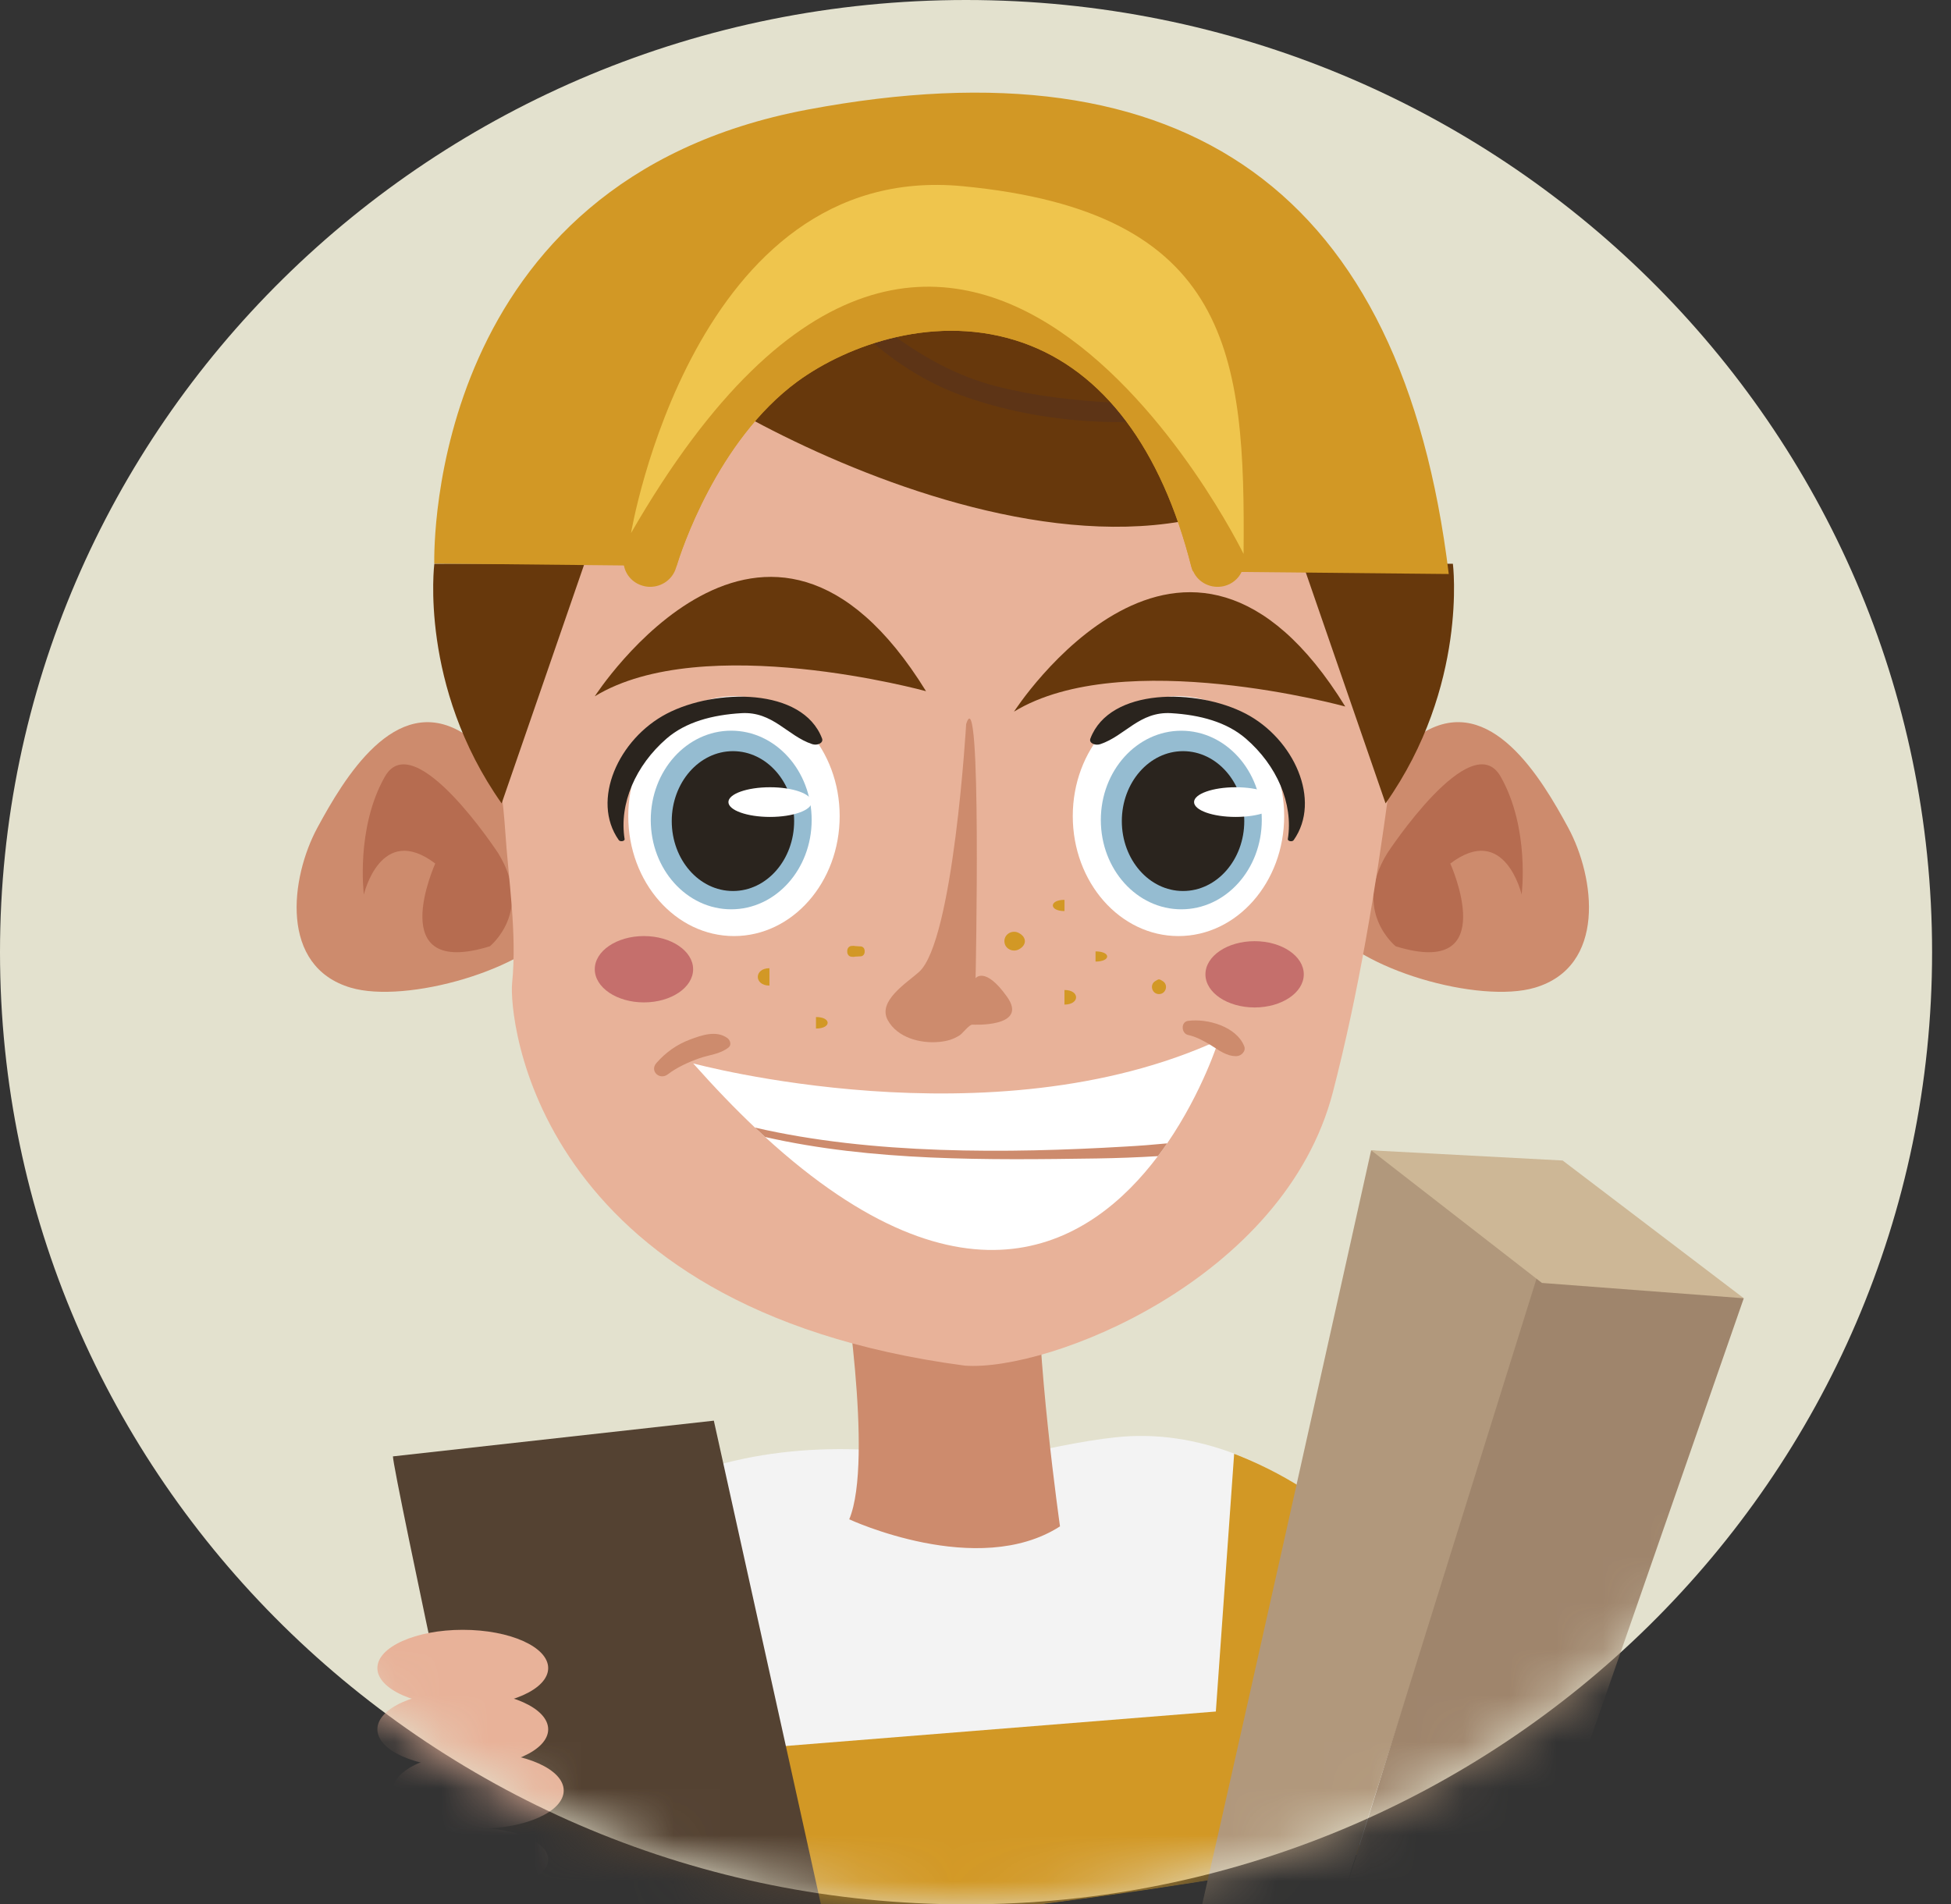
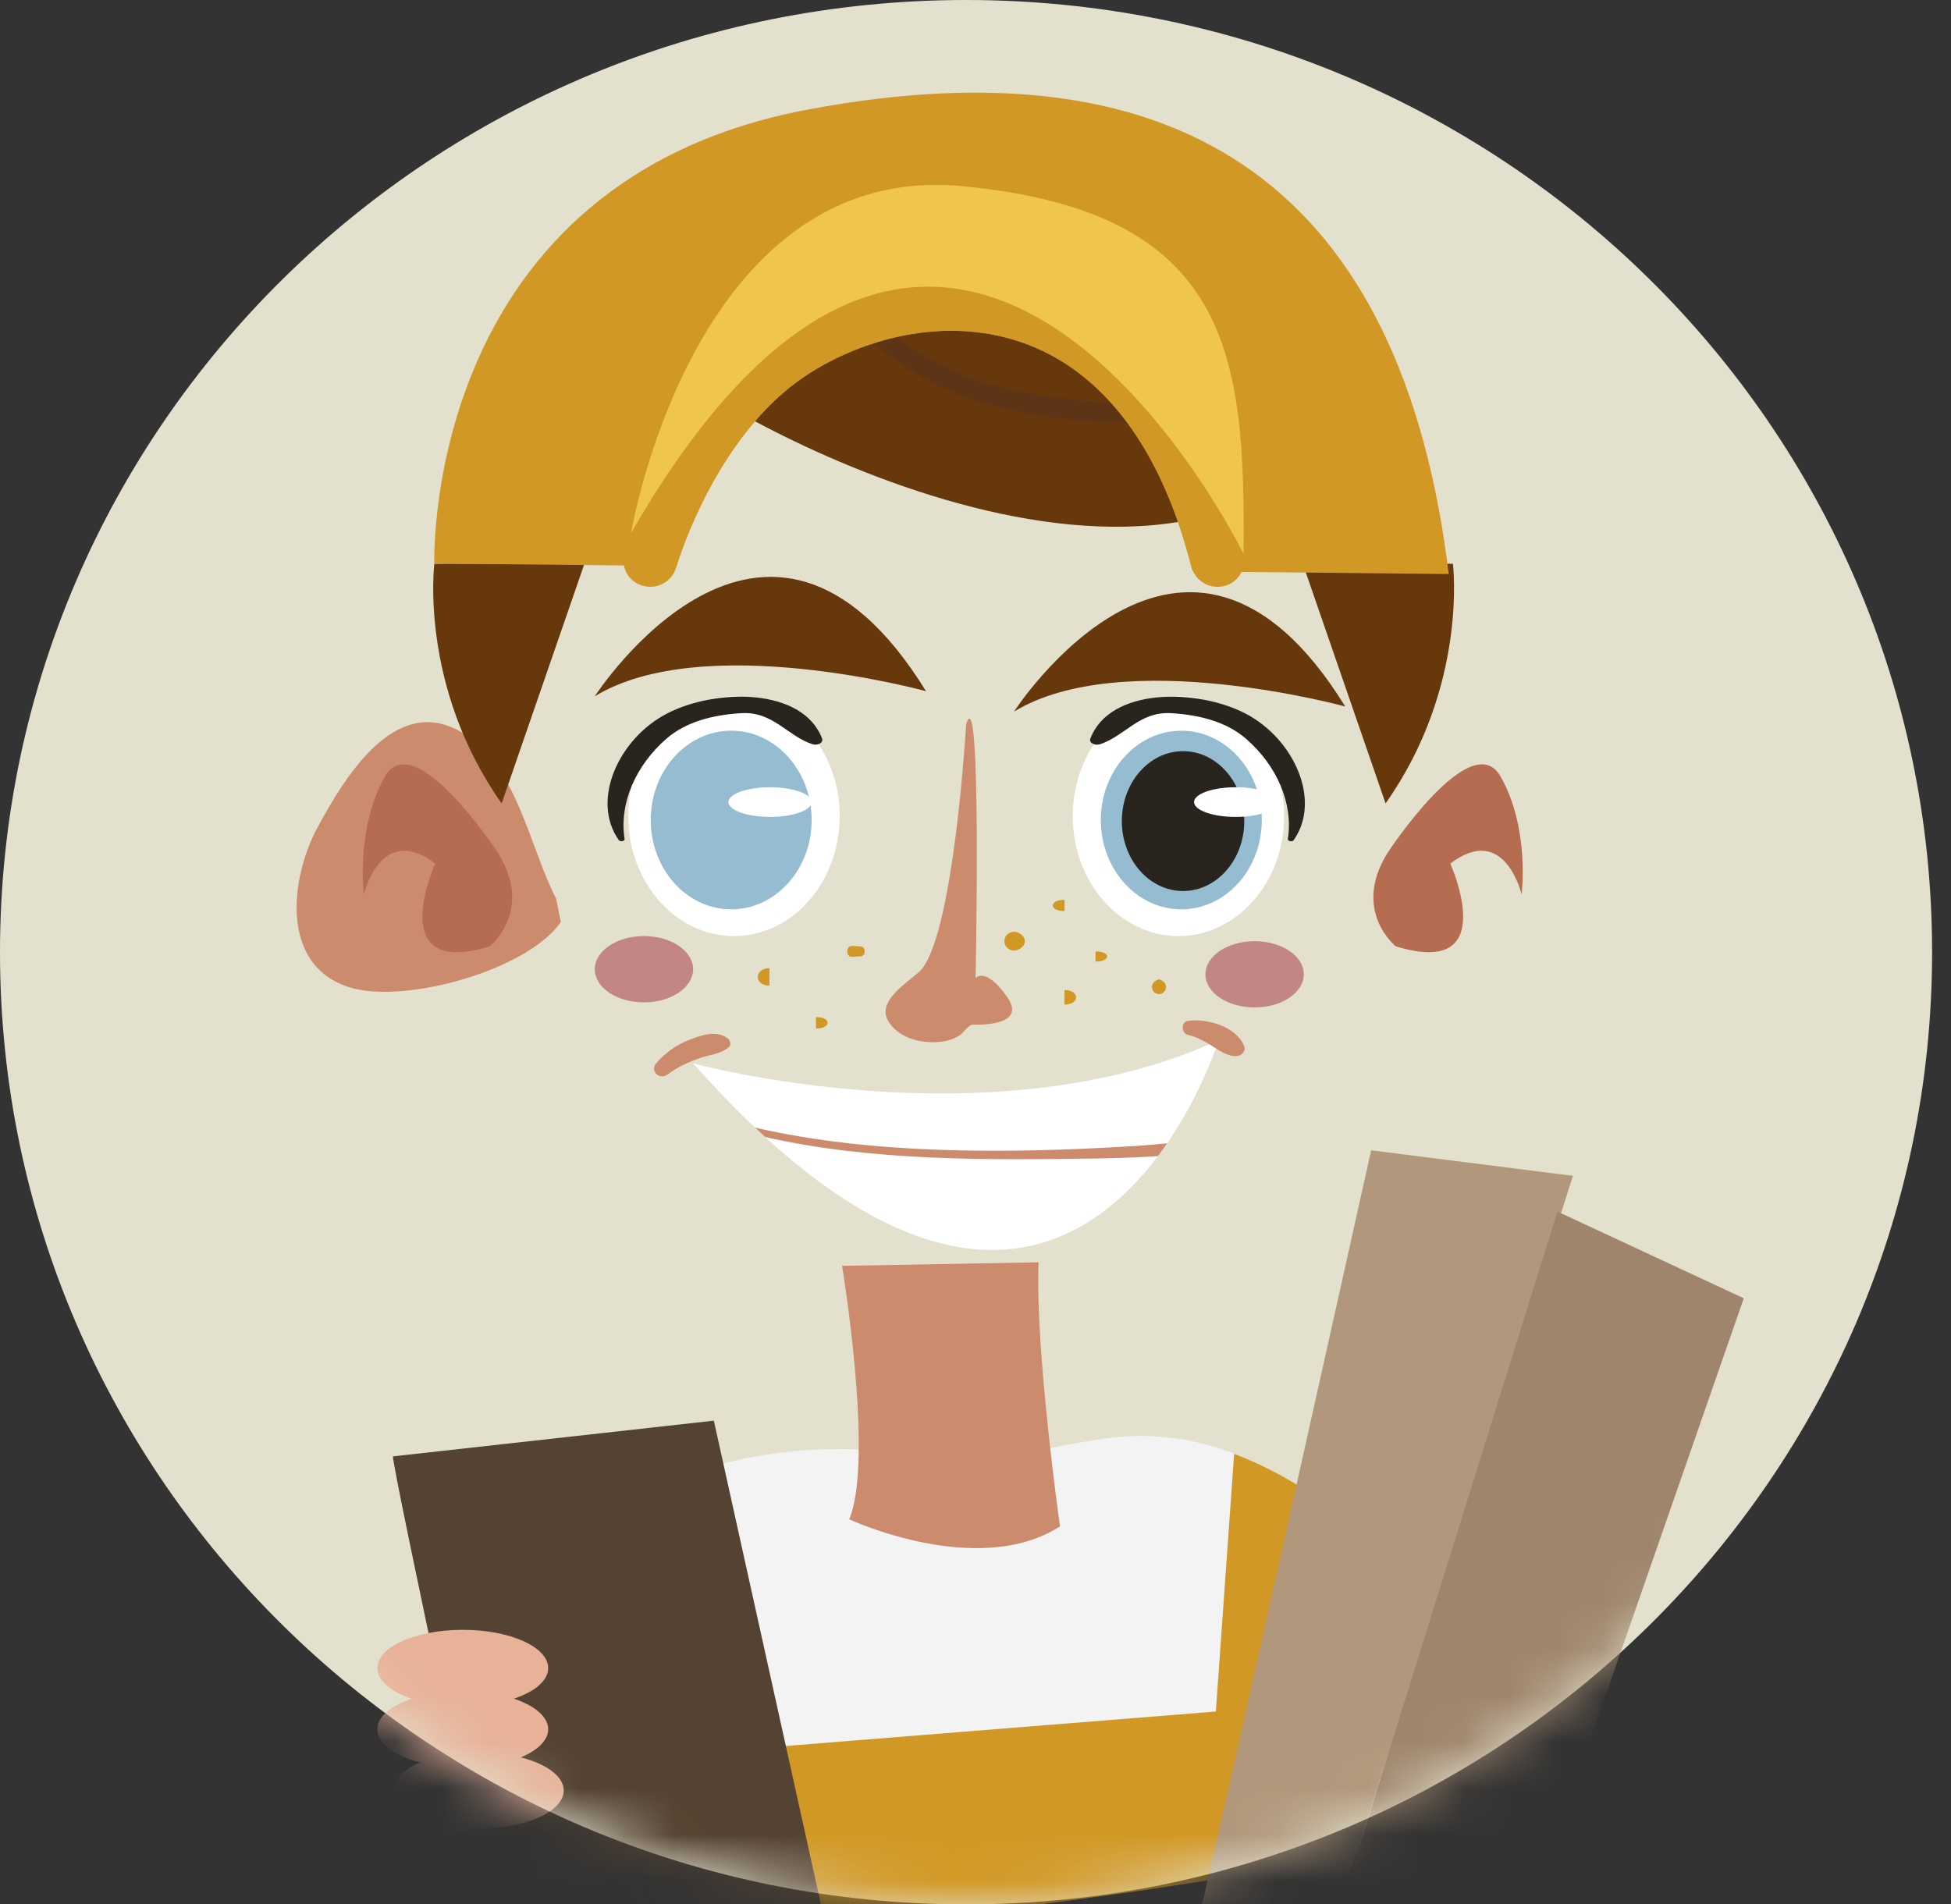
<svg xmlns="http://www.w3.org/2000/svg" width="42" height="41" viewBox="0 0 42 41" fill="none">
  <rect x="0" y="0" width="42" height="41" fill="#333333" stroke="none" />
  <path d="M41.593 20.5C41.593 31.822 32.283 41 20.797 41C9.311 41 0 31.822 0 20.5C0 9.178 9.311 0 20.797 0C32.283 0 41.593 9.178 41.593 20.5Z" fill="#E3E1CE" />
  <mask id="mask0_33_2008" style="mask-type:luminance" maskUnits="userSpaceOnUse" x="0" y="0" width="42" height="41">
    <path d="M41.596 20.5C41.596 31.822 32.285 41 20.799 41C9.314 41 0.003 31.822 0.003 20.5C0.003 9.178 9.314 0 20.799 0C32.285 0 41.596 9.178 41.596 20.5Z" fill="white" />
  </mask>
  <g mask="url(#mask0_33_2008)">
    <path d="M32.875 39.204C32.875 39.204 31.451 39.517 29.292 39.912C25.11 40.68 18.181 41.761 13.545 41.474C11.195 41.329 9.437 40.831 8.919 39.77C8.842 39.609 9.056 39.055 9.096 38.901C9.27 38.205 9.517 37.53 9.821 36.88C10.406 35.635 11.192 34.337 12.218 33.346C12.556 33.019 12.92 32.729 13.308 32.479C13.969 32.06 14.675 31.754 15.41 31.553C16.463 31.254 17.573 31.158 18.689 31.214C18.689 31.214 21.671 31.356 21.677 31.356C22.453 31.221 23.238 31.026 24.02 30.944C24.906 30.848 25.769 30.993 26.581 31.3C27.57 31.679 28.486 32.308 29.292 33.059C30.318 34.015 31.16 35.168 31.738 36.268C31.872 36.518 32.938 39.191 32.875 39.204Z" fill="#F3F3F3" />
    <path d="M18.128 27.253C18.128 27.253 18.82 31.421 18.282 32.71C18.282 32.71 21.05 33.999 22.819 32.862C22.819 32.862 22.281 29.072 22.358 27.177L18.128 27.253Z" fill="#CD8B6D" />
    <path d="M29.264 33.059V39.912C25.253 40.68 18.168 41.761 13.532 41.474L12.212 33.346C12.55 33.019 12.918 32.729 13.305 32.479C13.967 32.061 14.674 31.754 15.409 31.553L16.59 37.616L26.174 36.848L26.568 31.299C27.557 31.679 28.596 32.308 29.264 33.059Z" fill="#D29825" />
    <path d="M8.459 31.355C8.459 31.685 10.688 42.008 10.688 42.008L18.041 42.667L15.367 30.586L8.459 31.355Z" fill="#544232" />
    <path d="M9.962 36.736C10.978 36.736 11.801 36.368 11.801 35.913C11.801 35.458 10.978 35.089 9.962 35.089C8.947 35.089 8.124 35.458 8.124 35.913C8.124 36.368 8.947 36.736 9.962 36.736Z" fill="#E8B299" />
    <path d="M9.962 38.054C10.978 38.054 11.801 37.686 11.801 37.231C11.801 36.776 10.978 36.407 9.962 36.407C8.947 36.407 8.124 36.776 8.124 37.231C8.124 37.686 8.947 38.054 9.962 38.054Z" fill="#E8B299" />
    <path d="M10.296 39.372C11.312 39.372 12.135 39.004 12.135 38.549C12.135 38.094 11.312 37.725 10.296 37.725C9.281 37.725 8.458 38.094 8.458 38.549C8.458 39.004 9.281 39.372 10.296 39.372Z" fill="#E8B299" />
-     <path d="M11.801 40.036C11.801 40.409 11.128 40.71 10.297 40.71C9.466 40.71 8.793 40.409 8.793 40.036C8.793 39.664 9.466 39.362 10.297 39.362C11.128 39.362 11.801 39.664 11.801 40.036Z" fill="#E8B299" />
    <path d="M11.971 19.344C11.395 18.235 11.133 16.477 9.944 15.769C8.503 14.91 7.407 16.758 6.833 17.819C6.252 18.894 6.008 20.81 7.553 21.265C8.74 21.615 11.365 20.882 12.073 19.85L11.971 19.344Z" fill="#CD8B6D" />
    <path d="M10.725 18.369C10.725 18.369 8.918 15.607 8.285 16.721C7.653 17.835 7.833 19.259 7.833 19.259C7.833 19.259 8.195 17.701 9.37 18.591C9.37 18.591 8.24 21.085 10.545 20.373C10.545 20.373 11.493 19.616 10.725 18.369Z" fill="#B66C50" />
-     <path d="M28.621 19.344C29.197 18.235 29.459 16.477 30.648 15.768C32.089 14.91 33.185 16.758 33.759 17.819C34.34 18.893 34.584 20.81 33.039 21.265C31.853 21.615 29.227 20.882 28.519 19.85L28.621 19.344Z" fill="#CD8B6D" />
    <path d="M29.865 18.369C29.865 18.369 31.673 15.607 32.305 16.72C32.938 17.834 32.757 19.259 32.757 19.259C32.757 19.259 32.396 17.7 31.221 18.592C31.221 18.592 32.35 21.085 30.046 20.373C30.046 20.373 29.098 19.616 29.865 18.369Z" fill="#B66C50" />
-     <path d="M30.03 15.946C29.996 16.288 29.953 16.631 29.906 16.974C29.609 19.168 29.251 21.356 28.696 23.504C27.653 27.547 22.576 29.537 20.768 29.401C11.442 28.166 10.957 21.856 11.024 21.171C11.134 20.097 10.944 18.934 10.874 17.863C10.837 17.293 10.75 16.706 10.67 16.123C10.63 15.823 10.59 15.52 10.556 15.22C10.483 14.522 10.456 13.827 10.566 13.152C10.573 13.105 10.583 13.059 10.59 13.013C10.764 12.034 11.084 11.026 11.462 10.117C12.645 7.277 15.035 4.1 18.455 4.038C19.253 4.022 20.066 4.156 20.855 4.397C21.998 4.737 24.782 4.43 25.748 5.003C27.897 6.285 28.362 8.595 29.435 10.928C29.776 11.672 29.966 12.417 30.057 13.174C30.167 14.084 30.13 15.007 30.03 15.946Z" fill="#E8B299" />
    <path d="M20.799 15.588C20.799 15.588 20.528 20.259 19.784 20.926C19.515 21.166 18.887 21.552 19.111 21.963C19.318 22.341 19.813 22.471 20.219 22.432C20.391 22.415 20.52 22.378 20.663 22.287C20.719 22.252 20.865 22.056 20.934 22.06C20.934 22.06 22.153 22.127 21.679 21.46C21.205 20.793 21.002 21.06 21.002 21.06C21.002 21.06 21.137 14.521 20.799 15.588Z" fill="#CD8B6D" />
    <path d="M27.645 17.57C27.645 18.997 26.626 20.153 25.369 20.153C24.112 20.153 23.094 18.997 23.094 17.57C23.094 16.144 24.112 14.988 25.369 14.988C26.627 14.988 27.645 16.144 27.645 17.57Z" fill="white" />
    <path d="M27.163 17.654C27.163 18.717 26.387 19.577 25.431 19.577C24.474 19.577 23.698 18.717 23.698 17.654C23.698 16.593 24.474 15.732 25.431 15.732C26.387 15.732 27.163 16.593 27.163 17.654Z" fill="#95BCD1" />
    <path d="M26.786 17.678C26.786 18.509 26.196 19.183 25.468 19.183C24.74 19.183 24.15 18.509 24.15 17.678C24.15 16.847 24.741 16.172 25.468 16.172C26.196 16.172 26.786 16.846 26.786 17.678Z" fill="#2A241E" />
    <path d="M27.497 17.268C27.497 17.445 27.096 17.588 26.601 17.588C26.106 17.588 25.705 17.445 25.705 17.268C25.705 17.092 26.107 16.949 26.601 16.949C27.096 16.949 27.497 17.092 27.497 17.268Z" fill="white" />
    <path d="M26.815 15.364C27.856 15.906 28.454 17.232 27.849 18.088C27.82 18.13 27.716 18.112 27.724 18.063C27.845 17.302 27.488 16.479 26.819 15.901C26.404 15.543 25.832 15.391 25.21 15.354C24.529 15.315 24.222 15.841 23.687 16.021C23.576 16.059 23.436 15.998 23.473 15.901C23.89 14.8 25.767 14.818 26.815 15.364Z" fill="#2A241E" />
    <path d="M13.525 17.57C13.525 18.996 14.544 20.153 15.801 20.153C17.058 20.153 18.076 18.996 18.076 17.57C18.076 16.144 17.058 14.988 15.801 14.988C14.544 14.988 13.525 16.144 13.525 17.57Z" fill="white" />
    <path d="M17.473 17.654C17.473 18.716 16.698 19.577 15.741 19.577C14.785 19.577 14.009 18.716 14.009 17.654C14.009 16.593 14.785 15.731 15.741 15.731C16.697 15.731 17.473 16.593 17.473 17.654Z" fill="#95BCD1" />
-     <path d="M17.096 17.677C17.096 18.509 16.507 19.183 15.779 19.183C15.05 19.183 14.461 18.509 14.461 17.677C14.461 16.847 15.051 16.172 15.779 16.172C16.507 16.172 17.096 16.846 17.096 17.677Z" fill="#2A241E" />
    <path d="M17.473 17.268C17.473 17.444 17.072 17.588 16.576 17.588C16.082 17.588 15.681 17.444 15.681 17.268C15.681 17.092 16.082 16.949 16.576 16.949C17.072 16.949 17.473 17.092 17.473 17.268Z" fill="white" />
    <path d="M14.355 15.364C13.314 15.906 12.716 17.232 13.321 18.087C13.35 18.129 13.455 18.112 13.446 18.063C13.325 17.302 13.682 16.479 14.351 15.9C14.765 15.542 15.338 15.391 15.96 15.354C16.64 15.314 16.947 15.841 17.482 16.02C17.593 16.058 17.733 15.997 17.697 15.9C17.279 14.799 15.404 14.818 14.355 15.364Z" fill="#2A241E" />
    <path d="M12.804 14.991C12.804 14.991 16.48 9.28 19.935 14.881C19.935 14.881 15.143 13.563 12.804 14.991Z" fill="#67380C" />
    <path d="M21.829 15.321C21.829 15.321 25.506 9.61 28.96 15.211C28.96 15.211 24.169 13.893 21.829 15.321Z" fill="#67380C" />
    <path d="M26.234 22.395C26.234 22.395 25.893 23.497 25.126 24.616C25.066 24.705 24.998 24.798 24.927 24.891C23.502 26.785 20.817 28.456 16.471 24.479C16.397 24.412 16.326 24.346 16.252 24.276C15.823 23.87 15.381 23.41 14.922 22.894C14.922 22.894 21.337 24.642 26.234 22.395Z" fill="white" />
    <path d="M25.126 24.616C25.066 24.705 24.998 24.798 24.927 24.891C24.488 24.918 24.049 24.934 23.61 24.941C21.266 24.975 18.781 25.004 16.472 24.479C16.397 24.412 16.326 24.346 16.252 24.276C18.764 24.858 21.689 24.835 24.224 24.685C24.525 24.669 24.826 24.645 25.126 24.616Z" fill="#CD8B6D" />
    <path d="M15.656 22.347C15.418 22.177 15.104 22.287 14.856 22.38C14.569 22.487 14.33 22.659 14.13 22.887C13.98 23.058 14.201 23.264 14.376 23.13C14.574 22.978 14.818 22.868 15.053 22.785C15.27 22.708 15.497 22.698 15.683 22.552C15.755 22.495 15.719 22.391 15.656 22.347Z" fill="#CD8B6D" />
    <path d="M26.785 22.525C26.619 22.102 25.993 21.922 25.575 21.979C25.416 22.001 25.429 22.249 25.575 22.282C25.75 22.32 25.911 22.408 26.063 22.5C26.238 22.607 26.404 22.744 26.62 22.738C26.722 22.735 26.827 22.631 26.785 22.525Z" fill="#CD8B6D" />
    <path opacity="0.5" d="M14.921 20.867C14.921 21.261 14.447 21.581 13.862 21.581C13.278 21.581 12.804 21.261 12.804 20.867C12.804 20.473 13.278 20.153 13.862 20.153C14.447 20.153 14.921 20.473 14.921 20.867Z" fill="#A22D40" />
    <path opacity="0.5" d="M28.067 20.977C28.067 21.371 27.593 21.69 27.009 21.69C26.424 21.69 25.95 21.371 25.95 20.977C25.95 20.582 26.424 20.263 27.009 20.263C27.593 20.263 28.067 20.582 28.067 20.977Z" fill="#A22D40" />
    <path d="M16.564 20.845C16.23 20.845 16.23 21.219 16.564 21.219V20.845Z" fill="#D29825" />
    <path d="M17.566 21.896V22.144C17.901 22.144 17.901 21.896 17.566 21.896Z" fill="#D29825" />
    <path d="M18.51 20.375C18.475 20.373 18.439 20.37 18.404 20.368C18.395 20.367 18.387 20.363 18.376 20.364C18.368 20.364 18.36 20.365 18.353 20.365C18.273 20.36 18.236 20.422 18.239 20.482C18.236 20.543 18.273 20.604 18.353 20.599C18.36 20.599 18.368 20.6 18.376 20.601C18.387 20.601 18.395 20.598 18.404 20.596C18.439 20.594 18.475 20.592 18.51 20.59C18.583 20.594 18.617 20.538 18.614 20.482C18.617 20.427 18.583 20.37 18.51 20.375Z" fill="#D29825" />
    <path d="M22.916 19.373C22.581 19.373 22.581 19.615 22.916 19.615V19.373Z" fill="#D29825" />
    <path d="M21.934 20.087C21.797 20.013 21.622 20.104 21.622 20.263C21.622 20.421 21.797 20.512 21.934 20.439C22.106 20.348 22.106 20.178 21.934 20.087Z" fill="#D29825" />
    <path d="M22.915 21.314V21.628C23.249 21.628 23.249 21.314 22.915 21.314Z" fill="#D29825" />
    <path d="M25.027 21.121C25.011 21.112 24.995 21.102 24.979 21.093C24.961 21.083 24.939 21.083 24.921 21.093C24.905 21.102 24.889 21.112 24.872 21.121C24.741 21.197 24.797 21.402 24.95 21.402C25.103 21.402 25.159 21.197 25.027 21.121Z" fill="#D29825" />
    <path d="M23.584 20.483V20.702C23.918 20.702 23.918 20.483 23.584 20.483Z" fill="#D29825" />
    <path d="M9.35 12.137C9.35 12.137 9.017 14.771 10.799 17.297L12.582 12.135L9.35 12.137Z" fill="#67380C" />
    <path d="M31.277 12.137C31.277 12.137 31.61 14.771 29.828 17.297L28.045 12.135L31.277 12.137Z" fill="#67380C" />
    <path d="M14.141 7.63C13.89 7.939 23.832 14.224 28.513 9.723C28.513 9.723 20.83 -0.604 14.141 7.63Z" fill="#67380C" />
    <path d="M26.397 8.752C24.737 8.684 23.096 8.734 21.473 8.323C19.684 7.871 18.409 6.563 17.108 5.367C17.014 5.28 16.883 5.411 16.968 5.505C18.106 6.779 19.136 7.98 20.825 8.558C22.669 9.19 24.503 9.182 26.421 8.926C26.526 8.913 26.493 8.756 26.397 8.752Z" fill="#5D3416" />
    <path d="M31.188 12.358L26.725 12.314L25.682 12.3C25.665 12.27 25.656 12.238 25.646 12.204C25.002 9.658 23.749 7.99 22.021 7.38C20.169 6.727 18.251 7.421 17.167 8.211C15.428 9.486 14.652 11.891 14.562 12.187L13.429 12.174L9.348 12.132C9.348 11.803 9.227 3.895 17.384 2.36C25.543 0.824 30.185 4.121 31.188 12.358Z" fill="#D29825" />
    <path d="M26.729 12.312C26.659 12.46 26.525 12.575 26.351 12.618C26.074 12.684 25.796 12.546 25.686 12.299C25.669 12.269 25.659 12.236 25.649 12.203C25.004 9.656 23.75 7.989 22.022 7.379C20.171 6.727 18.252 7.422 17.169 8.213C15.431 9.488 14.655 11.893 14.565 12.19C14.559 12.206 14.555 12.219 14.555 12.219C14.482 12.47 14.251 12.634 13.997 12.634C13.947 12.634 13.893 12.628 13.84 12.612C13.623 12.552 13.472 12.381 13.432 12.177C13.412 12.091 13.415 11.999 13.439 11.91C13.476 11.788 14.321 8.882 16.48 7.297C17.791 6.338 20.127 5.505 22.41 6.305C23.881 6.822 25.833 8.219 26.772 11.926C26.806 12.061 26.789 12.196 26.729 12.312Z" fill="#D29825" />
    <path d="M13.585 11.476C13.585 11.476 14.922 3.459 20.716 4.008C26.509 4.558 26.81 7.653 26.771 11.926C26.771 11.926 20.604 -0.714 13.585 11.476Z" fill="#EFC54D" />
    <path d="M25.617 42.118C25.729 41.789 29.517 24.766 29.517 24.766L33.862 25.315L28.18 43.107L25.617 42.118Z" fill="#B1987C" />
    <path d="M37.539 27.951L33.528 26.084L28.18 43.217L32.191 43.326L37.539 27.951Z" fill="#9F856C" />
-     <path d="M29.518 24.766L33.194 27.621L37.54 27.951L33.64 24.985L29.518 24.766Z" fill="#CDB796" />
  </g>
</svg>